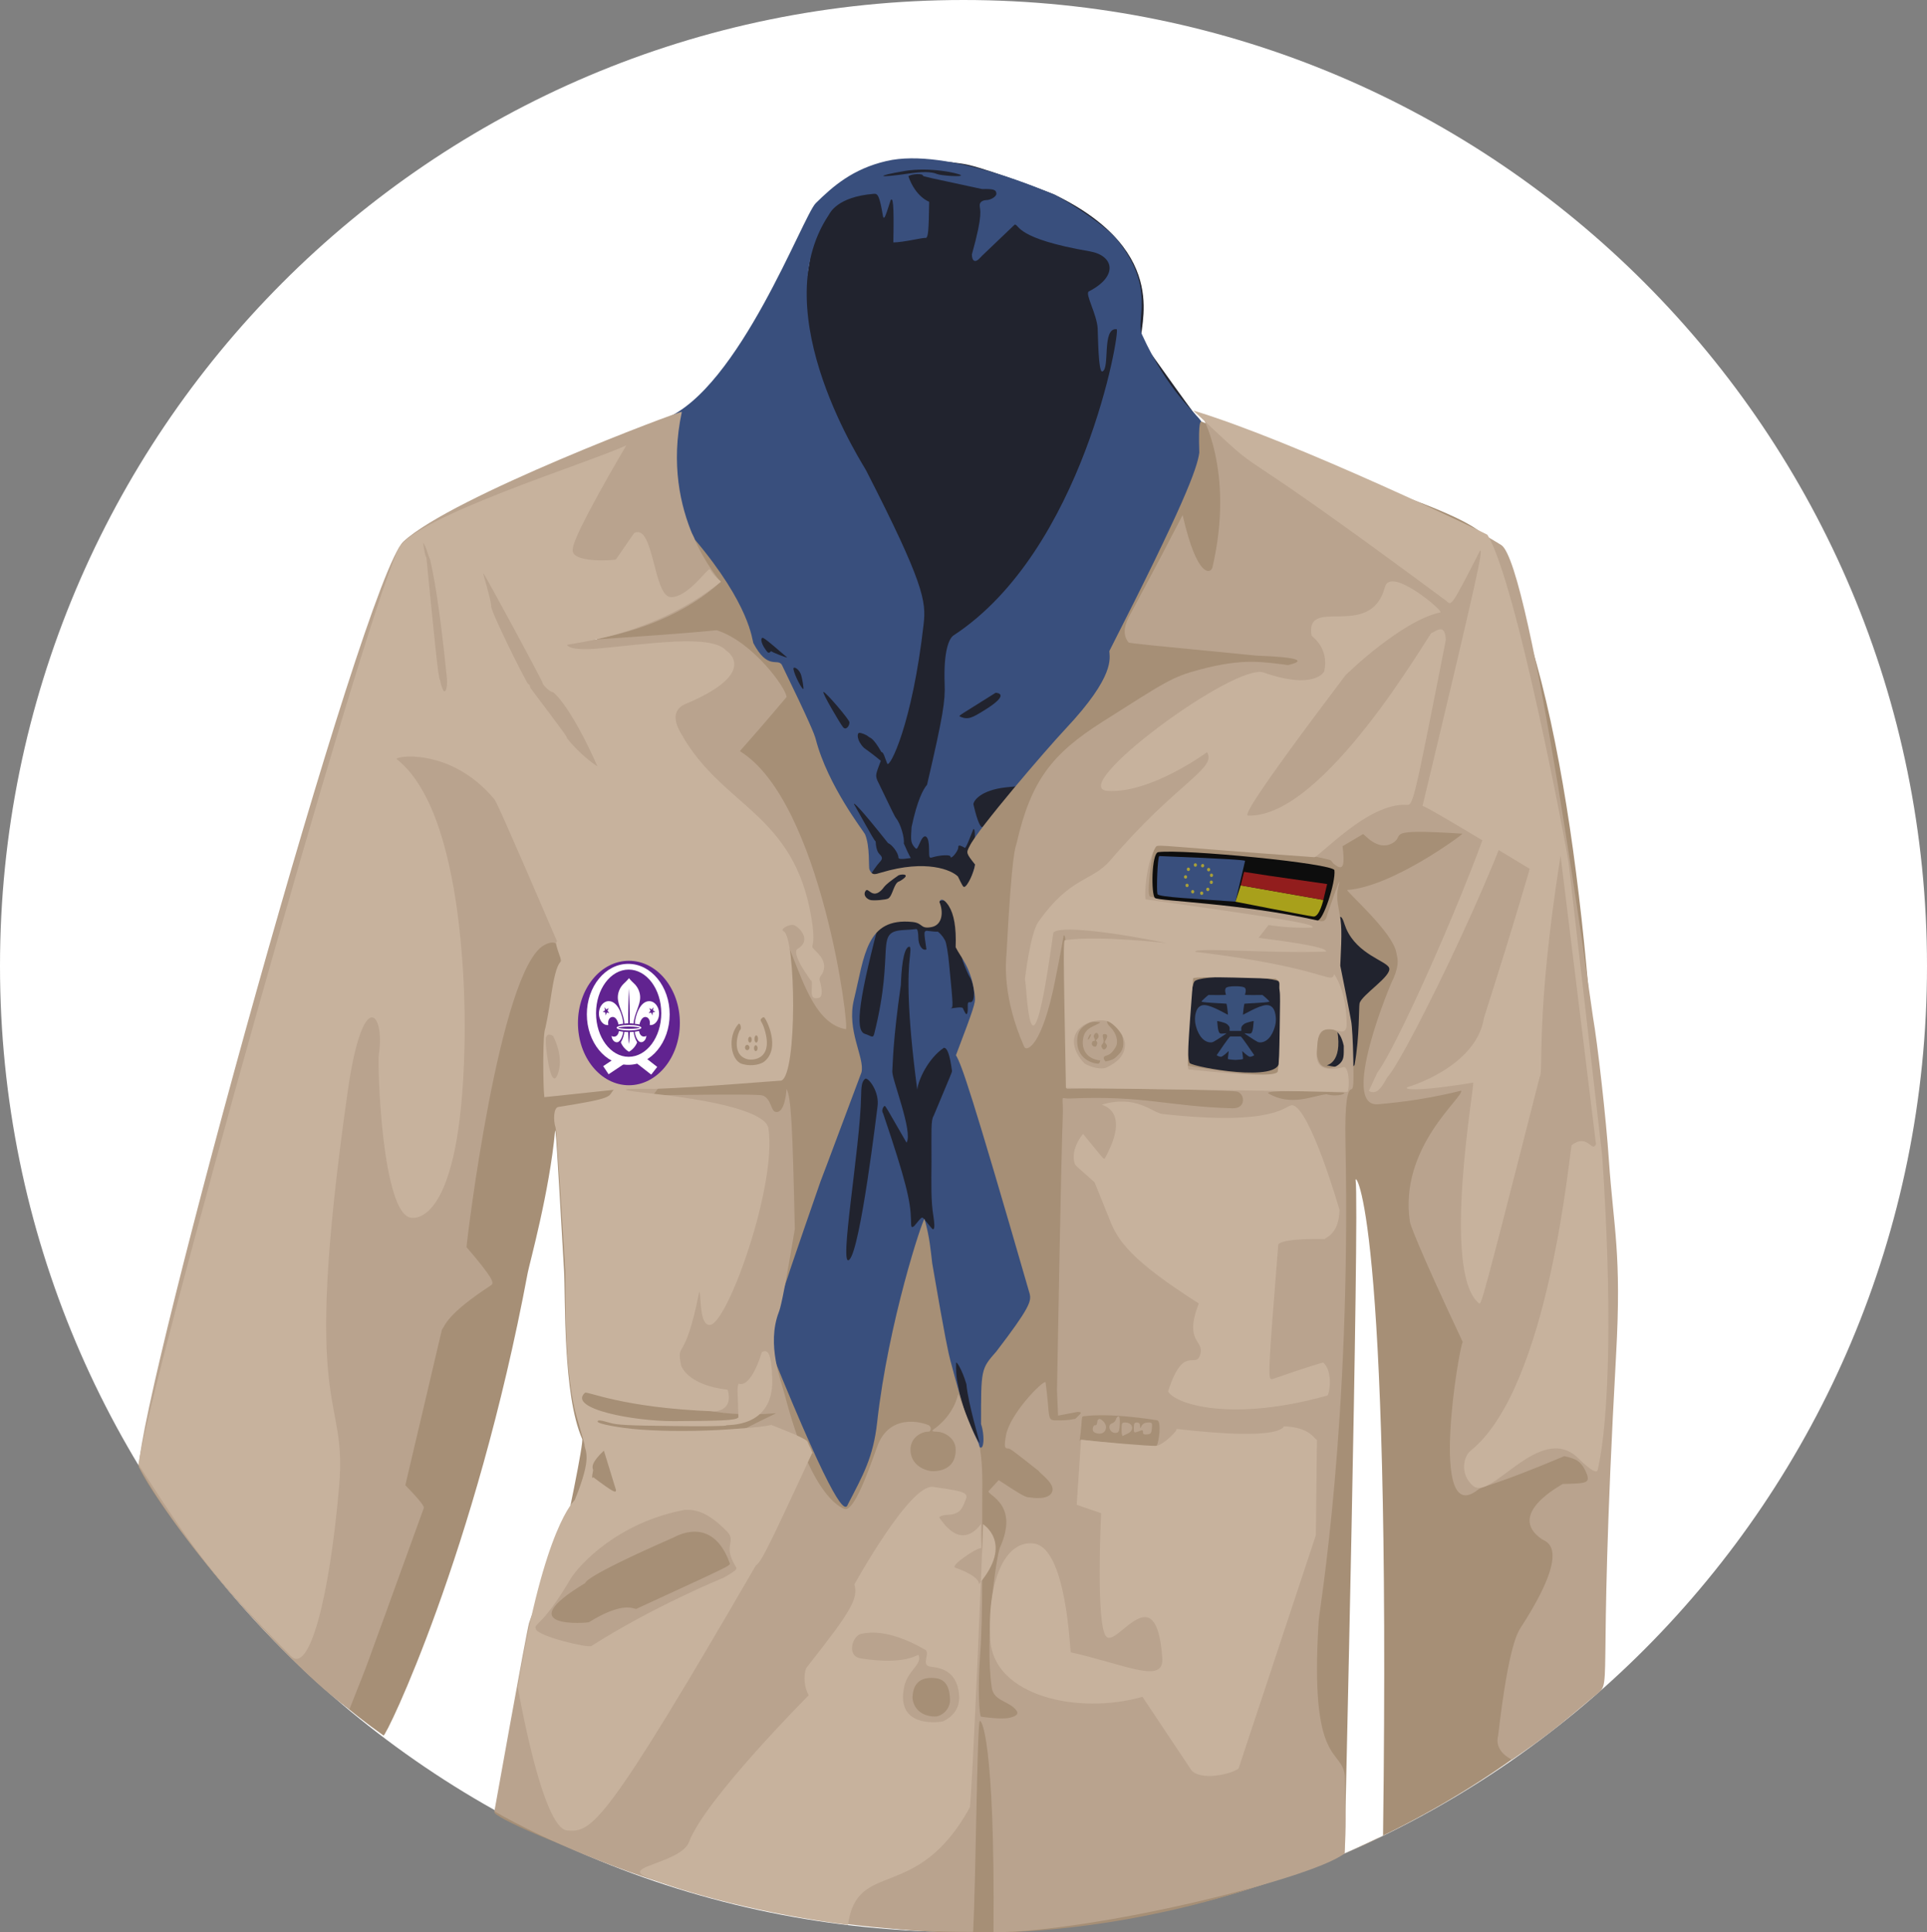
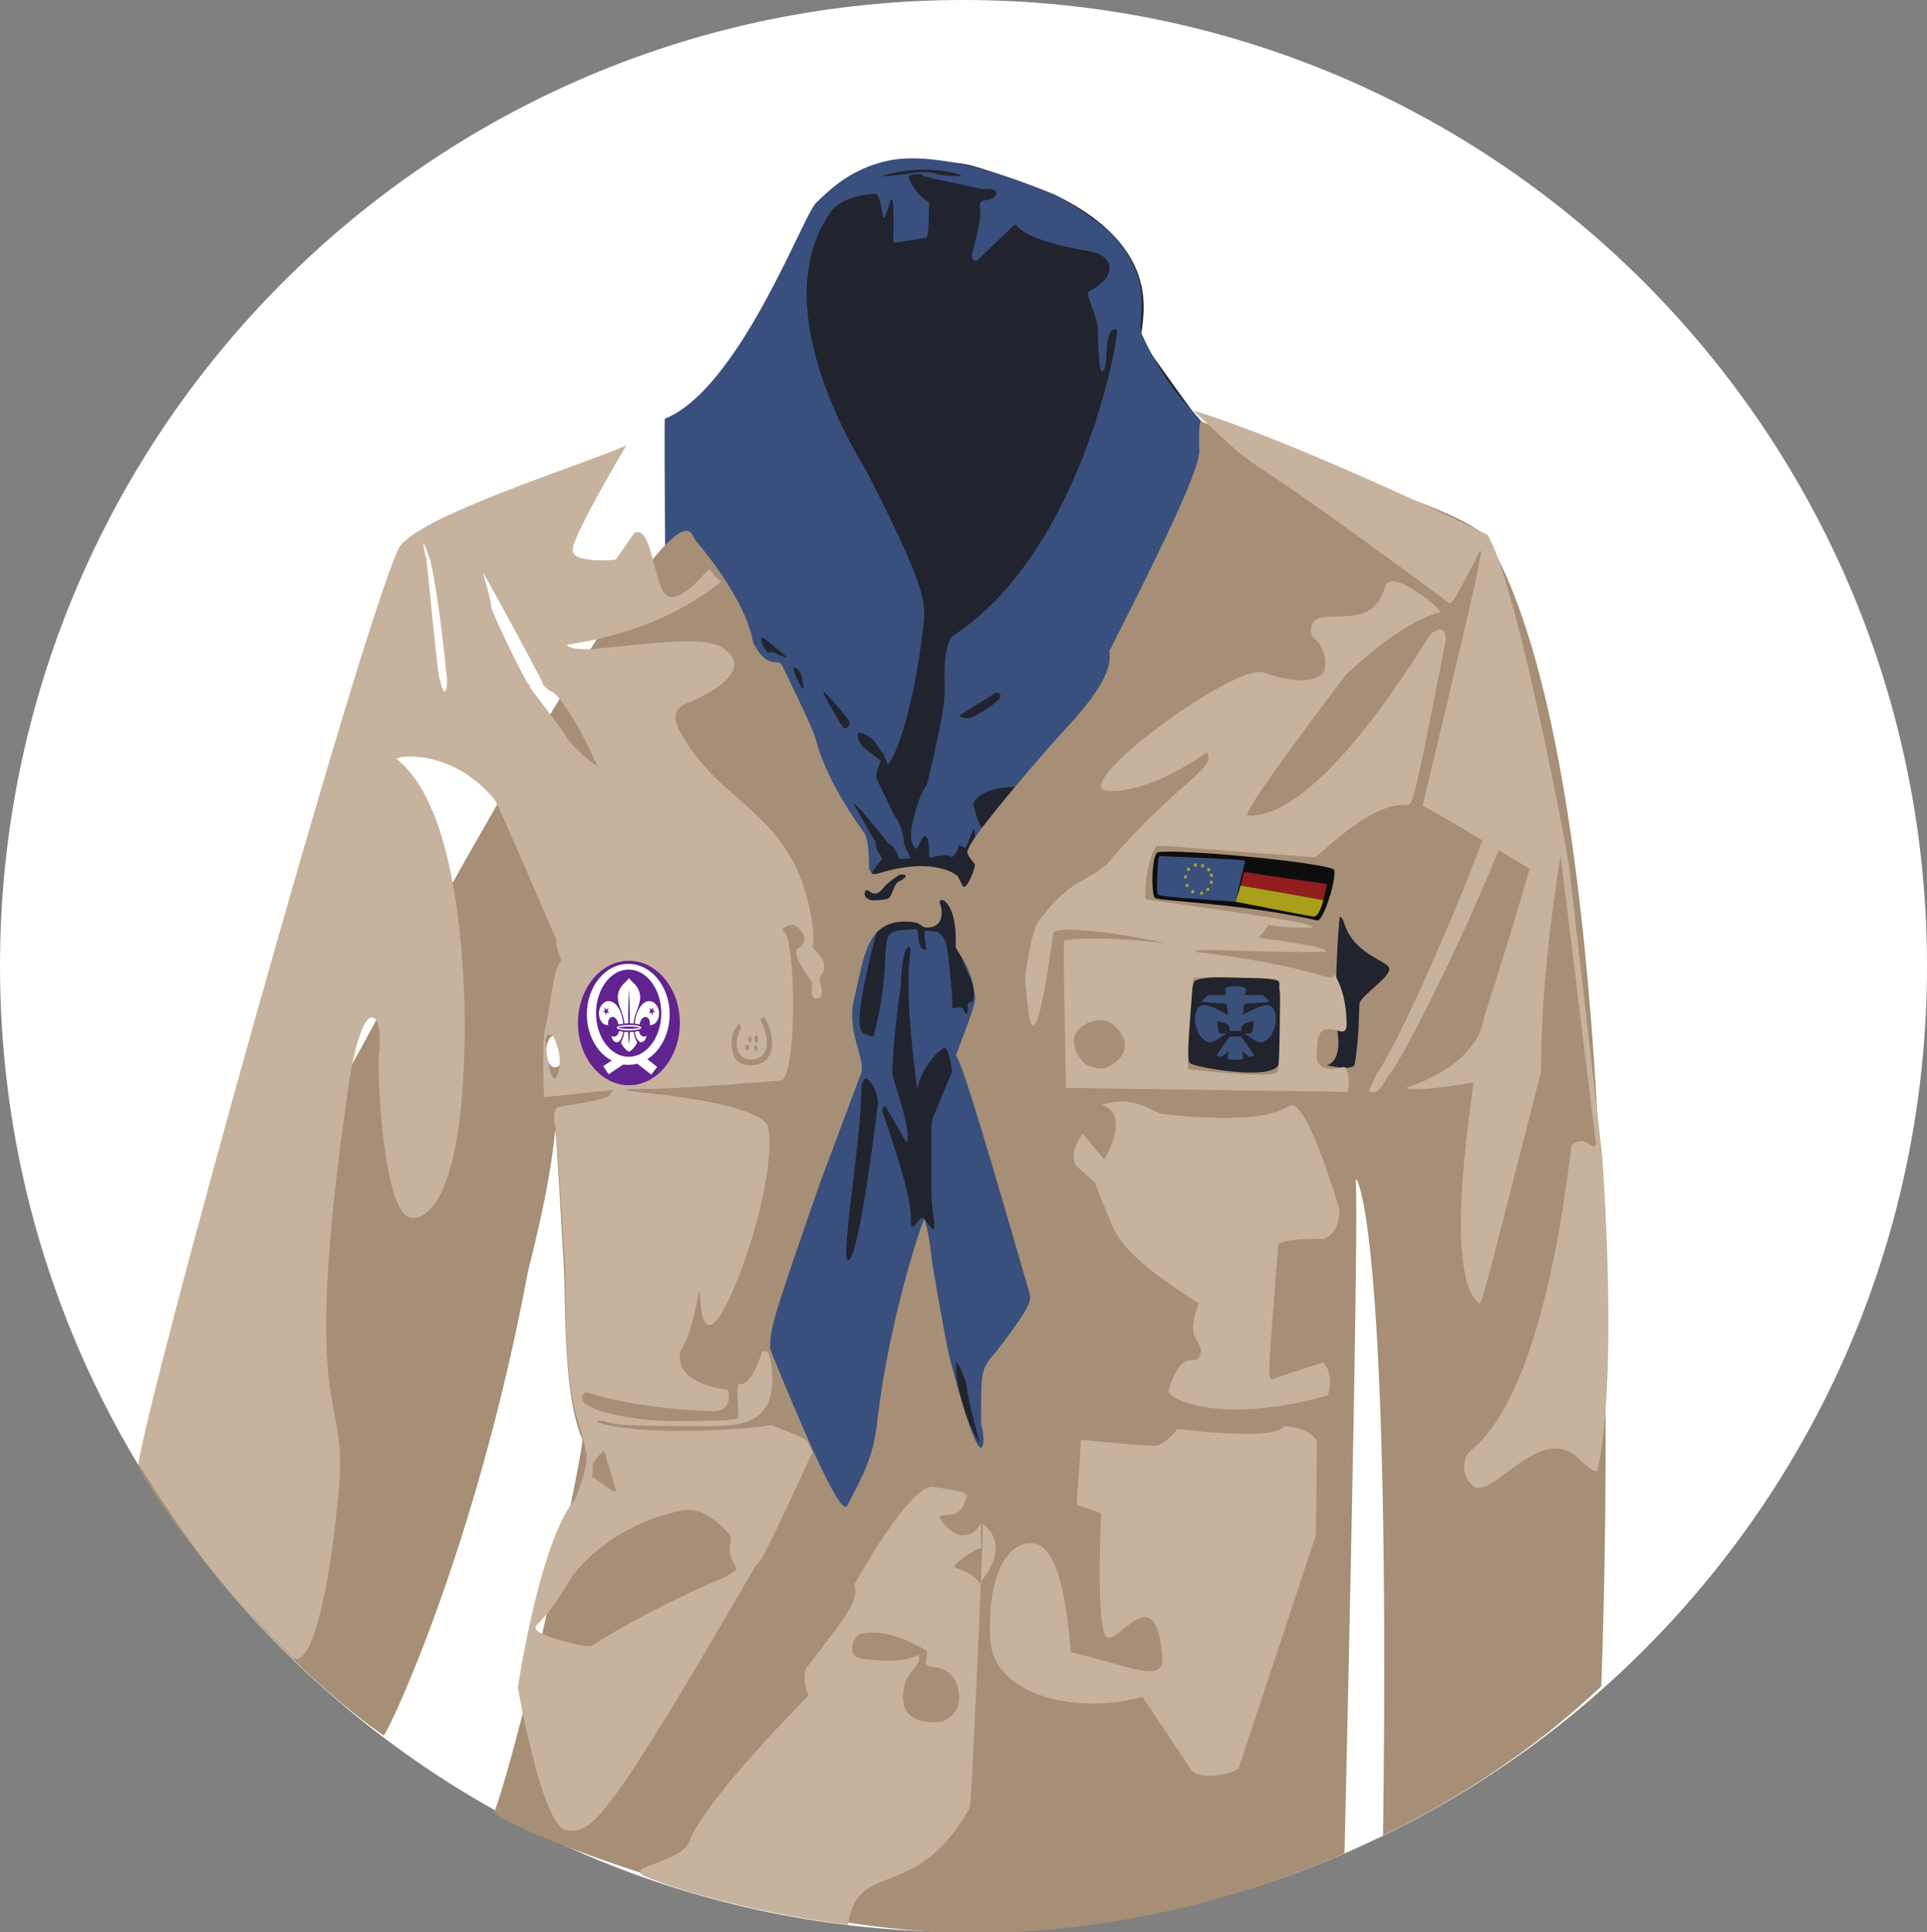
<svg xmlns="http://www.w3.org/2000/svg" version="1.1" x="0" y="0" width="722.642" height="724.665" viewBox="0, 0, 722.642, 724.665">
  <rect x="0" y="0" width="722.642" height="724.665" fill="#808080" stroke="none" />
  <g id="Ebene_1">
    <path d="M-0,362.334 C-0,162.222 161.77,-0 361.318,-0 C560.875,-0 722.642,162.222 722.642,362.334 C722.642,562.445 560.875,724.665 361.318,724.665 C161.77,724.665 -0,562.445 -0,362.334" fill="#FFFFFF" id="Hintergrund" />
    <g>
      <g id="Tuch+Schatten">
        <path d="M307.101,76.498 C311.979,72.136 320.12,63.629 332.747,60.645 C338.658,59.268 357.025,60.346 363.395,61.895 C372.636,64.133 394.176,72.393 395.452,73.012 C440.593,94.902 426.308,123.963 428.088,127.635 C449.839,158.227 450.7,159.031 451.274,159.031 C451.849,159.031 531.197,364.668 530.817,365.349 C397.358,604.312 381.127,650.302 343.253,651.203 C305.38,652.105 254.882,394.205 254.882,394.205 z" fill="#21232E" id="schatten" />
        <path d="M252.188,576.475 C252.188,576.475 248.684,157.332 249.322,157.075 C277.209,145.822 301.145,80.897 305.925,76.199 C312.433,69.802 319.759,63.366 332.392,60.408 C355.31,55.042 394.182,72.666 394.585,72.666 C395.675,72.666 413.822,83.515 419.062,90.078 C433.587,108.27 425.686,119.836 428.264,125.491 C437.971,146.782 448.33,154.817 450.423,157.957 C472.097,190.467 451.466,243.484 451.466,243.484 L429.73,572.68 L252.188,576.475 z M362.408,519.171 C360.762,513.615 358.585,510.326 358.555,511.244 C358.372,516.901 359.365,519.635 359.507,520.685 C360.83,530.379 367.17,541.371 367.342,541.199 C367.514,541.084 363.086,526.716 362.408,519.171 z M318.551,472.445 C322.752,468.212 328.863,416.426 329.055,415.224 C329.98,409.446 325.449,403.825 324.405,404.664 C323.127,405.691 322.978,407.743 322.913,411.321 C322.564,430.569 314.351,476.678 318.551,472.445 z M350.004,455.974 C349.086,450.407 349.258,443.748 349.315,435.656 C349.315,424.062 349.068,420.122 350.119,418.553 C356.604,402.942 357.006,402.311 357.006,401.68 C356.202,395.711 355.284,393.013 353.963,393.013 C348.109,396.973 344.379,404.95 343.977,408.739 C340.017,378.894 340.419,365.291 341.222,358.748 C341.566,355.707 341.461,354.866 340.763,355.133 C338.651,355.94 338.009,364.029 337.836,369.366 C334.79,390.577 334.831,398.999 334.622,401.852 C334.412,404.704 342.485,424.634 339.96,428.597 C332.327,415.339 332.097,414.823 331.753,414.823 C331.466,414.823 330.305,416.354 331.179,417.634 C339.845,443.233 341.452,450.636 341.624,457.409 C341.681,460.565 341.74,460.622 342.83,459.876 C345.756,456.318 345.653,456.454 346.33,457.007 C349.545,460.853 349.717,461.368 350.119,460.966 C350.52,460.565 350.463,458.901 350.004,455.974 z M327.85,387.732 C335.916,355.609 327.477,349.371 339.214,348.82 C343.236,348.631 343.518,348.361 343.805,348.533 C344.15,348.704 344.379,350.14 344.379,351.632 C344.379,354.558 345.871,356.74 347.421,356.109 C346.445,349.508 346.445,349.451 347.421,349.107 C349.946,349.394 350.979,349.508 351.725,349.451 C353.504,350.943 354.022,352.091 354.481,352.894 C354.881,353.755 355.571,357.601 355.915,361.504 C357.522,378.091 357.522,378.091 356.432,378.091 C357.006,378.435 359.76,377.516 361.024,378.032 C361.884,379.927 362.171,380.386 362.458,380.386 C362.802,380.329 362.975,379.296 362.917,378.032 C362.86,376.253 362.975,375.794 363.721,375.909 C365.844,376.311 365.729,369.653 363.606,366.381 C363.089,365.635 361.942,362.881 360.966,360.24 C359.014,348.82 359.129,347.499 358.727,345.031 C357.866,339.866 356.09,337.286 353.103,337.8 C341.95,339.718 330.901,341.289 330.688,342.089 C322.237,373.876 320.331,386.548 324.348,387.79 C326.721,388.524 327.362,389.675 327.85,387.732 z M363.17,332.013 C363.629,330.98 365.434,325.957 365.663,324.291 C365.434,313.904 365.901,310.939 365.04,310.939 C362.229,318.171 361.942,318.4 361.597,317.884 C359.532,316.736 359.358,317.08 359.358,317.884 C359.301,319.377 356.432,322.705 356.432,321.27 C356.432,320.524 352.586,320.697 349.717,321.557 C348.453,321.959 348.396,321.844 348.396,318.171 C348.396,313.637 346.796,312.323 345.355,315.301 C343.841,318.43 343.967,318.938 342.945,317.769 C341.304,315.894 341.624,314.383 341.853,310.193 C343.977,300.206 346.158,296.075 347.65,294.352 C353.734,268.238 354.494,262.897 354.25,256.53 C353.771,243.972 355.984,239.381 357.58,238.336 C406.297,206.427 420.25,123.686 418.761,123.492 C413.097,122.755 416.35,138.43 413.366,139.332 C411.859,139.787 411.771,125.578 411.639,123.229 C411.333,117.791 406.754,110.116 408.316,109.315 C419.61,103.525 417.629,95.821 408.659,94.278 C380.546,89.441 382.373,84.234 380.537,84.234 C369.001,95.311 368.312,95.827 367.566,96.688 C365.844,98.697 364.467,98.123 364.467,95.426 C368.886,79.642 367.398,78.92 367.398,76.969 C367.398,75.362 369.288,75.05 369.919,75.05 C371.526,75.05 373.65,73.731 373.65,72.698 C373.65,71.148 372.56,70.804 368.312,70.919 C347.593,66.442 346.101,66.212 346.101,65.868 C346.101,65.007 341.912,65.179 340.648,66.098 C343.351,73.932 348.453,75.683 348.453,75.683 C348.281,86.875 348.053,88.481 347.363,89.227 C346.101,89.055 338.737,90.934 335.007,90.934 C335.31,76.429 334.851,73.788 333.991,75.108 C331.81,81.996 331.638,82.111 331.179,81.365 C329.829,73.451 329.206,72.578 327.735,72.698 C313.817,73.83 311.226,79.969 310.799,80.61 C285.985,117.843 324.866,176.006 324.866,176.581 C346.4,218.628 347.333,225.549 346.388,233.917 C342.1,271.864 333.589,288.27 332.728,286.432 C331.81,284.309 331.402,282.089 330.541,282.089 C327.156,276.235 326.428,277.014 325.567,276.211 C324.879,275.579 322.799,274.781 322.168,274.896 C321.307,275.068 321.287,277.81 323.984,280.508 C328.882,284.022 329.514,284.825 330.317,285.342 C328.366,290.508 328.309,290.68 328.94,292.573 C334.794,304.798 335.655,306.462 336.056,306.921 C337.722,308.988 339.271,314.269 338.927,316.334 C341.107,321.443 341.509,321.557 341.509,321.844 C337.607,322.418 336.917,322.189 336.917,321.615 C336.917,320.008 334.564,316.793 333.015,316.22 C321.995,302.331 320.046,300.871 320.274,301.642 C327.677,314.9 328.079,315.531 328.366,315.531 C328.596,319.549 329.567,320.039 330.256,320.842 C331.462,322.277 330.113,322.96 328.997,324.428 C322.206,333.357 322.492,338.949 322.32,339.408 C321.689,341.073 362.309,333.793 363.17,332.013 z M368.504,310.198 C383.062,293.147 382.833,293.434 383.005,293.951 C383.464,295.042 382.743,294.718 377.208,295.329 C367.743,296.374 365.04,300.38 365.04,301.698 C366.715,308.93 367.873,310.542 368.504,310.198 z M318.551,270.937 C318.551,269.903 309.634,259.546 308.831,259.546 C308.028,259.546 315.104,271.48 316.137,272.743 C317.227,274.062 318.551,272.371 318.551,270.937 z M368.883,266.574 C379.581,260.017 373.535,259.858 373.363,259.858 C360.565,267.894 359.411,268.471 359.875,268.698 C362.96,270.208 364.71,269.132 368.883,266.574 z M300.254,252.713 C299.393,250.703 297.374,249.758 297.546,250.963 C297.89,253.258 301.003,259.114 301.29,258.368 C301.405,258.08 300.885,254.319 300.254,252.713 z M289.167,244.248 C289.855,244.764 294.992,246.815 295.164,246.585 C285.952,238.681 285.895,238.681 285.55,239.714 C285.378,240.345 285.78,241.607 286.526,242.813 C288.018,245.109 288.19,245.223 289.167,244.248 z M341.452,65.007 C347.832,64.067 350.303,64.831 351.278,65.233 C352.598,65.864 361.078,66.466 360.332,65.72 C359.586,64.974 348.643,62.537 339.214,64.145 C327.948,66.068 328.575,66.904 341.452,65.007 z" fill="#394F7D" id="Tuch" />
      </g>
      <g id="Lilie">
        <path d="M463.307,388.767 C463.307,388.767 463.065,388.76 465.237,388.758 C465.643,388.758 469.934,395.219 470.305,395.713 C470.462,395.923 469.158,396.411 468.761,396.393 C468.045,396.359 466.149,394.52 465.922,394.293 C465.694,394.065 466.27,397.031 466.106,397.226 C465.945,397.421 463.307,397.564 463.307,397.564 C463.307,397.564 460.672,397.421 460.508,397.226 C460.345,397.031 460.921,394.065 460.693,394.293 C460.466,394.52 458.57,396.359 457.854,396.393 C457.458,396.411 456.153,395.923 456.31,395.713 C456.681,395.219 460.967,388.752 461.373,388.758 C463.307,388.758 463.307,388.767 463.307,388.767" fill="#39507A" />
        <path d="M463.307,369.935 C463.53,369.935 465.773,369.883 466.692,370.412 C467.602,370.934 466.952,372.994 466.848,373.081 C466.542,373.338 473.275,373.183 473.405,373.199 C473.535,373.213 476.311,375.611 476.015,375.721 C474.878,376.138 466.912,376.385 466.707,376.477 C466.503,376.569 466.106,380.338 466.106,380.59 C466.106,380.82 471.956,377.101 474.935,376.989 C476.973,376.913 477.758,378.641 477.919,379.125 C478.098,379.663 478.617,381.09 478.427,383.327 C478.339,384.374 477.481,388.492 474.837,390.284 C474.149,390.75 472.68,391.316 471.581,390.776 C470.64,390.315 466.566,387.605 466.692,387.594 C467.4,387.531 468.57,387.887 469.126,387.575 C469.965,387.102 470.027,384.063 470.149,383.019 C470.168,382.844 467.358,383.604 466.856,383.896 C466.354,384.189 465.706,384.772 465.537,385.294 C465.36,385.846 465.682,386.674 465.395,386.674 L461.22,386.674 C460.933,386.674 461.255,385.846 461.077,385.294 C460.909,384.772 460.261,384.189 459.759,383.896 C459.257,383.604 456.445,382.844 456.467,383.019 C456.588,384.063 456.65,387.102 457.49,387.575 C458.045,387.887 459.216,387.531 459.923,387.594 C460.05,387.605 455.976,390.315 455.033,390.776 C453.935,391.316 452.466,390.75 451.778,390.284 C449.135,388.492 448.276,384.374 448.187,383.327 C447.998,381.09 448.36,380.001 448.685,379.125 C448.865,378.64 449.642,376.913 451.68,376.989 C454.659,377.101 460.508,380.82 460.508,380.59 C460.508,380.338 460.113,376.569 459.908,376.477 C459.704,376.385 451.737,376.138 450.6,375.721 C450.305,375.611 453.08,373.213 453.21,373.199 C453.34,373.183 460.073,373.338 459.767,373.081 C459.663,372.994 459.013,370.934 459.923,370.412 C460.842,369.883 463.083,369.935 463.307,369.935" fill="#39507A" />
      </g>
      <g id="Kluft">
        <path d="M369.518,725.035 C285.181,726.294 184.24,682.959 185.404,679.69 C196.939,647.264 219.43,542.239 218.333,539.747 C210.989,523.063 212.134,486.715 211.503,476.156 C208.691,427.141 208.462,424.444 208.175,423.985 C206.108,446.885 198.502,474.198 197.91,477.362 C178.29,582.193 144.739,651.608 143.828,650.965 C92.766,614.921 51.041,552.538 51.922,549.266 C247.644,176.816 257.074,193.376 260.632,202.445 C281.29,226.984 282.04,240.037 282.499,241.185 C287.92,251.502 291.467,246.748 293.18,249.319 C303.678,270.972 305.423,275.386 305.916,277.286 C310.454,294.788 323.994,311.956 324.397,312.927 C326.332,317.596 325.653,325.22 326.044,326.112 C327.054,328.422 327.933,328.04 330.518,327.267 C347.407,322.215 356.882,326.357 359.235,328.768 C360.958,332.326 361.186,332.67 361.589,332.67 C362.679,332.67 365.295,327.273 365.663,324.291 C362.276,319.986 362.276,319.929 363.597,317.404 C366.581,311.091 392.342,281.098 399.614,273.356 C418.445,253.311 416.072,246.783 416.015,244.201 C443.891,189.473 448.941,175.814 449.745,169.787 C449.343,157.39 450.249,157.972 450.779,158.194 C499.022,178.457 551.636,191.572 558.105,202.673 C614.892,300.117 600.502,627.931 600.502,632.464 C541.694,688.279 453.854,723.776 369.518,725.035 z M518.657,688.32 C521.71,452.099 507.859,439.409 508.375,442.738 C509.868,453.471 504.203,695.22 504.203,695.22 C504.203,695.22 518.326,689.315 518.657,688.32 z M317.969,564.254 C323.708,553.177 327.478,546.598 328.931,533.549 C333.142,495.725 346.054,457.07 346.685,457.244 C348.636,463.786 349.076,469.612 349.592,473.859 C354.586,503.016 355.62,507.206 356.423,510.419 C364.86,542.216 367.614,544.569 368.476,542.388 C369.107,540.78 368.82,536.763 367.902,534.123 C367.902,513.404 367.845,513.519 373.64,506.919 C386.153,490.561 386.784,488.094 386.153,485.338 C364.056,408.832 360.555,399.248 358.489,395.804 C365.319,377.84 365.815,376.093 365.605,374.024 C364.486,362.971 360.325,359.302 358.374,355.284 C358.661,347.823 357.743,342.887 355.792,339.788 C354.242,337.377 352.807,336.746 352.291,338.295 C353.897,342.141 353.424,347.034 349.191,347.765 C344.958,348.497 346.278,346.225 342.132,345.813 C324.752,344.083 324.223,358.53 320.224,374.969 C317.407,386.549 324.301,396.65 323.077,402.175 C308.901,439.998 308.098,442.236 307.695,443.154 C288.87,497.391 288.755,498.481 288.87,506.173 C313.434,566.723 316.936,567.182 317.969,564.254 z M479.684,398.084 C479.684,398.084 481.611,371.041 480.292,368.559 C478.973,366.078 449.745,365.345 447.879,368.207 C446.013,371.071 444.647,397.207 446.168,398.752 C447.689,400.297 480.36,406.297 479.684,398.084 z M210.622,394.378 C209.15,387.769 208.232,388.113 207.372,388.515 C203.468,390.294 204.329,400.855 208.347,400.281 C209.495,400.109 210.45,400.06 210.622,394.378 z M508.003,399.285 C509.878,388.779 509.547,377.801 509.836,376.405 C510.504,373.178 522.247,366.036 520.913,362.974 C519.783,360.381 509.065,357.982 504.844,348.339 C504.015,346.447 503.58,343.862 502.547,343.862 C501.916,343.862 500.066,377.942 501.494,386.549 C503.56,399.003 497.259,399.576 497.546,399.576 C497.833,399.576 507.257,401.868 508.003,399.285 z M333.064,337.033 C334.844,336.001 335.176,331.021 337.279,330.578 C341.997,327.901 338.515,327.678 336.966,328.309 C330.71,332.67 331.966,332.57 330.366,334.049 C327.053,337.112 325.659,332.844 324.684,334.049 C323.651,335.311 324.464,336.917 326.243,337.548 C327.563,337.95 332.292,337.482 333.064,337.033 z" fill="#A68F76" id="Kluft" />
-         <path d="M52.097,550.223 C52.68,522.019 136.318,217.033 151.297,203.113 C169.405,186.286 254.97,154.084 255.71,154.462 C247.23,193.642 270.486,218.052 270.231,218.284 C250.942,235.922 223.34,239.806 220.642,240.035 C268.451,236.879 268.374,236.243 268.911,236.42 C282.499,240.903 294.853,258.173 294.967,261.444 C278.266,281.244 277.251,281.616 277.577,281.818 C308.017,300.711 318.767,386.319 317.182,386.047 C295.851,382.383 297.766,328.286 278.836,349.157 C268.157,380.708 245.318,410.343 244.859,410.802 C283.602,410.36 285.456,410.613 286.333,411.04 C289.334,412.501 289.048,416.732 290.898,417.058 C294.426,417.681 294.91,409.003 294.967,408.487 C296.689,411.7 297.205,422.089 298.066,460.945 C293.533,488.092 292.586,490.779 292.04,492.224 C287.414,504.47 292.873,517.715 294.336,523.331 C304.069,560.684 314.799,565.293 316.72,565.975 C320.852,567.443 328.022,544.703 329.347,541.583 C334.615,529.183 347.806,534.183 348.459,534.695 C349.505,535.515 348.975,537.012 348.286,536.991 C345.672,536.912 341.516,539.097 341.444,543.575 C341.344,549.879 347.426,551.85 349.97,551.814 C355.021,551.743 358.532,549.128 358.389,543.611 C358.27,539.027 353.619,537.019 351.439,537.019 C349.774,537.019 349.305,536.735 349.836,536.361 C358.199,530.47 359.134,523.044 359.363,522.872 C365.275,538.771 366.742,540.464 367.111,541.755 C368.524,546.697 368.376,556.735 368.374,557.079 C368.198,583.211 368.687,606.032 367.57,620.5 C366.59,633.204 367.252,643.825 367.915,643.915 C375.859,644.991 377.903,644.5 379.119,644.176 C381.564,643.524 381.899,642.628 381.231,641.678 C378.63,637.982 372.669,638.159 371.933,633.069 C369.099,613.484 373.804,583.116 374.995,580.47 C382.238,564.379 370.67,561.04 370.67,559.375 L374.515,555.186 C383.756,561.212 384.617,561.671 386.338,561.671 C386.338,561.671 394.198,563.117 394.72,558.866 C395.071,556.006 389.61,552.315 389.61,551.799 C379.279,543.648 378.762,543.304 378.074,543.304 C376.926,543.304 376.374,543.065 377.27,538.312 C378.793,530.233 390.872,517.936 392.077,518.395 C393.856,531.022 392.486,532.678 395.66,532.752 C401.514,532.888 402.81,532.113 403.212,532.228 C405.853,529.702 405.853,529.702 404.13,529.587 L396.784,530.964 L396.382,521.495 C397.989,433.223 398.333,424.328 398.505,420.195 C398.966,409.577 397.081,412.232 401.261,412.046 C428.943,410.812 438.034,415.008 462.156,415.707 C467.618,415.866 466.805,409.864 463.647,409.405 C460.09,408.888 422.152,408.142 408.722,408.315 L399.997,408.429 C399.884,351.093 399.908,350.86 398.874,350.86 C398.02,356.096 395.907,366.618 395.743,367.455 C390.792,392.662 384.956,394.577 384.1,392.646 C375.925,374.196 377.156,360.907 377.443,357.808 C379.508,318.321 380.884,317.815 381.231,316.312 C386.632,292.906 394.333,282.863 413.439,270.732 C437.575,255.409 439.53,253.942 449.873,251.17 C466.455,246.727 473.692,248.358 483.047,249.448 C489.475,247.956 488.154,246.542 471.167,245.91 C433.057,242.179 423.489,241.338 423.186,240.953 C420.711,237.812 421.829,234.016 423.888,230.367 C444.249,192.398 443.56,192.456 443.56,193.49 C448.925,216.918 454.073,215.384 454.695,212.716 C463.203,176.214 450.16,154.806 450.677,155.839 C562.652,203.533 551.598,197.513 562.939,204.395 C574.28,211.278 597.031,379.732 597.376,381.454 C599.097,391.268 602.369,420.138 603.344,435.117 C605.123,460.886 608.165,470.068 606.043,508.295 C598.612,642.125 605.573,629.746 597.586,636.449 C584.895,647.101 579.95,651.27 566.99,660.019 C559.902,656.458 561.791,651.205 561.791,651.205 C565.825,616.242 569.379,611.908 570.572,610.054 C589.816,580.142 579.726,578.348 578.321,577.396 C564.35,567.939 585.897,556.85 586.011,556.62 C594.749,556.375 596.74,556.544 594.736,552.086 C592.731,547.63 590.534,547.122 586.643,546.174 C559.439,557.653 556.326,557.15 554.164,558.84 C535.55,573.39 547.214,505.08 548.534,503.359 C530.689,465.419 528.823,458.826 528.778,458.541 C524.312,430.293 549.371,411.207 547.915,409.104 C532.119,413.077 519.851,413.848 517.024,414.169 C501.753,415.903 522.138,367.08 522.539,367.08 C525.06,361.079 523.936,359.274 523.681,357.521 C522.539,349.678 504.227,333.889 505.258,333.817 C521.995,332.654 548.247,313.27 548.419,312.697 C517.367,310.721 527.682,313.321 522.029,316.335 C516.377,319.35 511.686,312.697 511.112,312.869 C504.168,317 503.479,317.402 503.479,317.402 C504.34,324.52 503.651,325.954 501.7,325.036 C498.715,323.428 500.147,322.846 498.139,322.387 C488.037,319.863 478.456,319.354 462.5,318.551 C448.094,317.861 439.313,317.174 435.124,316.427 C433.458,316.14 432.13,318.906 431.326,326.425 C430.179,336.642 431.106,336.228 431.622,336.4 C432.54,336.687 442.24,337.605 454.465,338.466 C468.354,339.442 484.023,342.14 494.01,345.238 C496.42,345.984 497.281,345.411 497.797,342.828 C502.848,328.307 502.389,330.202 502.102,331.694 C501.069,335.253 501.471,338.122 502.102,341.394 C503.192,347.076 503.25,348.74 502.618,362.227 C503.536,366.934 504.34,370.665 504.971,373.993 C505.602,377.322 506.407,381.339 506.694,383.003 C507.038,384.611 507.382,390.982 507.497,397.18 C507.669,407.282 507.554,408.372 506.694,408.601 C505.489,408.946 504.23,412.385 504.569,428.918 C506.723,533.882 494.798,603.806 494.536,607.863 C490.97,663.143 503.25,655.453 504.34,666.127 C504.488,682.728 504.944,683.184 504.203,695.22 C491.261,705.077 409.314,724.714 372.573,724.766 C373.157,651.898 367.9,644.41 367.383,645.615 C366.408,648.026 365.981,703.663 364.95,724.604 C260.874,725.062 185.404,679.384 185.404,679.384 C185.404,679.384 197.421,612.131 198.396,608.801 C212.503,563.568 292.706,529.927 290.958,530.077 C244.775,534.059 226.758,508.25 226.414,503.027 C222.11,435.072 232.898,434.512 232.724,432.159 C242.08,414.883 229.505,408.501 230.136,408.501 L204.086,408.861 C203.822,383.428 206.604,381.618 207.293,377.657 C208.383,371.344 214.929,348.605 204.086,354.497 C187.336,363.597 174.957,465.937 174.957,467.775 C185.574,480.172 184.943,480.975 184.427,481.893 C167.382,493.028 167.036,497.045 165.716,498.767 L152,557.079 C159.69,564.942 158.985,565.475 158.887,565.745 C132.731,637.868 140.195,617.792 131.066,641.057 C113.238,629.142 70.38,583.289 52.097,550.223 z M350.689,643.833 C352.963,643.833 356.312,641.332 356.262,637.613 C356.181,631.637 353.677,629.779 350.85,629.456 C346.596,628.97 342.531,630.183 342.208,636.402 C342.065,639.146 344.227,643.833 350.689,643.833 z M220.873,608.446 C233.753,600.531 237.486,603.485 238.577,603.485 C273.272,587.498 274.004,587.269 273.674,586.35 C266.962,567.645 252.832,576.712 252.544,576.712 C217.648,592.036 219.83,593.575 219.437,593.811 C190.549,611.171 220.353,608.766 220.873,608.446 z M405.39,540.024 C416.03,541.187 432.957,543.048 433.703,542.302 C434.564,541.384 435.697,532.992 433.913,532.716 C414.184,529.659 406.656,531.251 406.14,531.251 C405.566,531.251 405.747,532.884 405.279,537.107 C404.492,544.187 404.418,539.917 405.39,540.024 z M423.071,537.623 C425.538,536.361 424.792,533.548 421.922,533.548 C420.717,533.548 420.602,533.835 420.602,536.187 C420.602,537.623 420.775,538.713 421.061,538.599 C421.291,538.484 422.152,538.025 423.071,537.623 z M414.748,535.671 C414.863,534.753 414.461,533.777 413.658,533.031 C412.568,532.056 412.338,531.997 411.592,532.687 C411.363,534.466 411.189,534.638 410.73,534.581 C410.33,534.466 409.927,534.982 409.812,535.728 C409.697,536.648 409.984,537.163 410.961,537.507 C412.855,538.197 414.519,537.394 414.748,535.671 z M431.966,535.728 C432.139,533.777 432.024,533.548 430.819,533.548 C429.268,533.548 428.35,534.064 427.891,535.269 C427.662,535.843 427.547,535.728 427.547,534.868 C427.489,533.949 427.145,533.548 426.342,533.548 C425.424,533.548 425.194,533.949 425.194,535.556 C425.194,537.451 425.252,537.507 426.686,536.991 C428.581,536.245 428.637,536.245 428.637,537.335 C428.637,537.966 429.096,538.14 430.245,538.025 C431.565,537.853 431.794,537.566 431.966,535.728 z M419.914,534.294 C420.029,532.285 419.856,531.251 419.455,531.251 C419.053,531.251 418.651,531.769 418.479,532.4 C418.307,532.974 417.676,533.663 417.102,533.835 C414.92,534.523 416.299,537.795 418.594,537.451 C419.569,537.279 419.799,536.761 419.914,534.294 z M497.395,410.438 C502.159,411.7 505.42,409.885 503.651,409.807 C480.569,408.794 474.255,409.348 475.759,410.208 C484.238,415.057 492.058,411.069 497.395,410.438 z M479.44,403.173 C481.956,397.731 481.494,368.031 480.636,367.199 C477.026,363.7 446.541,365.284 446.446,365.844 C444.458,377.662 444.601,399.613 445.001,399.681 C469.807,403.896 476.686,403.173 479.44,403.173 z M502.509,398.877 C504.058,397.327 503.926,395.995 503.926,392.264 C502.391,385.203 498.797,385.75 496.959,386.209 C492.941,387.3 492.524,398.508 496.369,400.058 C498.608,400.976 500.787,400.541 502.509,398.877 z M412.568,397.754 C407.324,397.227 405.335,393.277 406.254,389.144 C406.771,386.964 407.804,385.873 410.73,384.554 C411.707,384.094 412.568,383.634 412.568,383.521 C412.568,383.347 409.846,383.013 408.435,383.693 C405.384,385.164 404,386.971 403.951,390.299 C403.831,398.421 411.707,399.131 411.994,398.959 C412.338,398.787 412.568,398.213 412.568,397.754 z M418.522,396.51 C420.573,394.628 421.75,393.162 421.061,389.432 C420.488,386.103 419.512,384.668 417.045,383.406 C414.806,382.257 414.461,383.406 416.527,385.414 C418.537,387.423 419.661,390.718 418.307,392.875 C416.85,395.196 416.133,395.555 414.519,396.09 C413.364,396.474 414.08,397.689 414.633,398.156 C416.492,397.726 417.472,397.475 418.522,396.51 z M414.848,393.048 C415.66,391.83 414.313,391.5 414.313,390.801 C414.313,390.394 416.263,388.12 414.394,387.876 C412.702,387.655 414.069,389.744 413.825,390.801 C413.567,391.92 412.509,391.843 413.349,393.195 C413.471,393.39 414.092,394.182 414.848,393.048 z M411.133,392.359 C411.888,390.746 411.146,390.616 410.974,390.271 C411.317,389.697 412.394,389.295 411.851,388.006 C411.559,387.311 410.938,387.238 410.499,387.86 C409.688,389.008 410.682,389.394 410.609,390.125 C410.529,390.924 409.914,389.906 409.525,391.039 C409.057,392.4 410.848,392.968 411.133,392.359 z M409.124,388.054 C409.124,387.767 408.837,387.882 408.55,388.341 C408.263,388.8 407.976,389.49 407.976,389.775 C407.976,390.121 408.263,389.949 408.55,389.49 C408.837,389.029 409.124,388.398 409.124,388.054 z" fill="#B9A38E" id="Kluft" />
        <path d="M214.818,205.86 C213.548,211.485 230.996,210.144 230.996,209.8 C237.195,200.904 237.733,199.969 237.941,199.87 C245.221,196.455 245.038,223.996 251.659,223.977 C258.279,223.959 265.593,212.589 266.221,213.566 C268.816,217.602 270.721,217.887 270.231,218.284 C244.025,239.51 211.95,241.35 212.582,241.981 C213.672,243.186 216.706,243.777 222.962,243.375 C243.249,241.557 266.756,237.732 272.32,244.007 C272.32,244.007 285.535,252.193 256.823,264.151 C250.367,267.183 254.733,273.935 255.55,275.385 C271.071,302.941 297.784,304.752 304.345,344.561 C305.745,353.056 304.623,354.195 304.632,355.12 C304.642,356.135 309.332,358.683 309.052,362.812 C308.863,365.592 307.33,365.796 307.33,367.461 C307.33,367.461 309.536,374.282 306.756,374.348 C305.254,374.588 304.46,374.291 304.404,372.225 C304.576,366.943 304.513,368.381 303.771,367.346 C297.96,359.232 298.114,356.531 299.009,355.982 C301.887,354.217 301.591,352.538 301.591,351.907 C301.591,350.07 298.95,347.086 297.343,346.913 C295.679,346.799 292.287,348.488 293.925,349.346 C298.429,351.705 299.072,402.965 293.011,405.313 C263.423,407.578 255.676,408.037 245.344,408.439 C228.357,408.152 235.027,409.166 242.762,409.99 C277.331,413.673 287.525,418.982 288.161,423.19 C291.406,444.645 272.943,496.078 266.349,496.957 C261.991,497.538 263.018,484.627 262.218,484.545 C256.823,512.036 253.686,502.602 255.389,512.093 C255.389,512.093 257.364,519.461 272.894,521.275 C275.177,529.622 267.65,529.371 267.65,529.371 C233.193,528.066 220.191,521.648 219.345,522.424 C212.797,528.428 237.795,533.134 252.806,533.042 C269.393,532.94 276.166,532.87 276.912,531.607 C276.682,521.275 276.285,521.773 276.912,518.98 C281.829,520.795 285.692,507.214 285.692,507.214 C288.188,505.631 289.329,508.403 289.596,517.201 C290.166,536.02 272.32,534.247 272.32,534.649 C272.32,534.936 263.195,535.051 252.118,534.878 C235.703,534.706 231.283,534.477 228.701,533.672 C225.142,532.639 224.109,532.526 224.109,533.213 C224.109,534.075 232.374,535.624 239.893,536.198 C249.764,536.944 262.62,536.887 273.181,536.141 C284.774,535.28 285.922,535.165 289.251,534.477 C302.452,539.642 302.796,540.331 302.968,541.134 C305.035,545.495 304.919,545.495 304.576,544.98 C285.979,585.212 285.578,585.27 283.397,587.279 C226.58,685.242 221.998,687.382 212.63,686.57 C203.262,685.761 194.182,632.864 194.182,632.864 C204.22,571.966 215.388,563.014 215.557,562.599 C222.48,545.619 219.195,544.466 219.195,541.769 C218.792,539.99 215.952,530.594 215.501,528.565 C211.371,509.997 212.204,487.517 211.999,476.509 C208.842,426.403 208.555,423.821 208.326,422.903 C207.465,420.262 207.554,415.494 209.36,415.211 C231.073,411.807 227.776,411.367 230.136,408.783 L204.137,411.539 C203.85,409.186 203.734,403.734 203.734,397.879 C203.791,390.419 204.022,386.745 204.537,385.54 C205.571,380.719 206.26,376.299 206.891,372.053 C208.039,364.82 209.129,361.435 210.565,360.458 C208.096,353.514 208.326,353.628 208.899,353.112 C185.655,298.99 185.686,300.135 185.253,299.621 C168.714,279.971 147.47,283.697 148.808,284.756 C177.243,307.263 174.176,392.714 174.176,392.714 C172.694,459.64 155.324,456.844 154.351,456.777 C143.241,456.01 141.47,399.42 142.071,395.506 C144.453,380.028 136.118,369.312 130.404,409.317 C112.529,534.436 130.312,520.837 127.183,557.337 C123.62,598.901 116.066,628.242 109.065,621.156 C78.466,590.188 72.199,580.603 51.922,549.266 C55.304,522.962 133.995,239.763 149.347,205.988 C154.773,194.052 220.959,173.547 234.876,167.05 C234.876,167.05 214.926,200.622 214.818,205.86 z M256.796,566.326 C231.58,571.03 216.942,587.149 213.8,592.479 C203.093,610.641 200.05,608.731 200.979,611.098 C202.043,613.81 220.43,618.274 221.822,617.382 C244.388,602.919 270.369,592.143 271.172,591.87 C277.026,588.542 276.469,588.523 275.648,587.164 C271.025,579.515 276.292,578.231 272.645,574.451 C263.572,565.047 258.397,566.514 256.796,566.326 z M226.462,544.118 C221.583,548.653 222.042,550.433 222.445,551.351 C221.814,554.622 222.042,554.564 222.503,554.105 C230.308,559.959 230.996,560.074 230.996,558.869 L226.462,544.118 z M207.372,388.515 C205.342,387.491 204.248,387.846 204.825,393.173 C205.796,402.135 207.655,408.25 209.473,401.896 C211.291,395.542 207.372,388.515 207.372,388.515 z M286.525,381.566 C285.951,381.644 286.179,381.536 285.807,381.809 C284.602,382.784 285.577,382.838 286.381,385.138 C290.637,397.307 282.43,397.983 280.068,397.248 C273.82,395.305 277.084,386.688 277.486,386.401 C278.289,385.884 277.56,383.375 276.912,384.104 C272.596,388.96 274.144,397.846 278.267,399.058 C282.31,400.247 285.602,398.966 286.51,398.259 C292.926,393.268 287.467,382.312 286.525,381.566 z M283.428,392.064 C283.056,392.064 282.754,392.555 282.754,393.16 C282.754,393.765 283.056,394.255 283.428,394.255 C283.8,394.255 284.102,393.765 284.102,393.16 C284.102,392.555 283.8,392.064 283.428,392.064 z M280.226,391.896 C279.761,391.896 279.384,392.349 279.384,392.907 C279.384,393.465 279.761,393.918 280.226,393.918 C280.691,393.918 281.069,393.465 281.069,392.907 C280.964,392.283 281.088,392.616 280.554,391.975 L280.226,391.896 z M283.596,388.357 C283.224,388.357 282.922,388.961 282.922,389.705 C282.922,390.45 283.224,391.053 283.596,391.053 C283.969,391.053 284.27,390.45 284.27,389.705 C284.27,388.961 283.969,388.357 283.596,388.357 z M281.237,388.863 C280.865,388.863 280.563,389.353 280.563,389.958 C280.563,390.563 280.865,391.053 281.237,391.053 C281.609,391.053 281.911,390.563 281.911,389.958 C281.911,389.353 281.609,388.863 281.237,388.863 z M181.18,214.942 C181.065,214.999 184.38,225.895 184.207,227.388 C184.035,229.453 197.478,256.289 198.053,256.518 C198.512,256.69 198.856,257.322 198.856,257.953 C212.114,275.573 212.63,276.376 212.63,276.893 C217.222,282.804 223.617,287.355 224.019,287.355 C213.976,264.8 207.637,259.561 207.178,259.561 C206.26,259.561 203.447,256.92 203.447,256.059 C203.447,255.485 181.409,214.598 181.18,214.942 L181.18,214.942 z M158.656,203.64 C159.197,207.447 159.656,209.054 159.885,209.054 C162.756,237.579 164.362,254.969 164.994,254.969 C166.715,263.233 167.949,257.839 167.601,254.39 C164.454,223.239 162.123,213.703 161.32,209.914 C160.458,208.306 159.863,204.938 158.656,203.641 z" fill="#C7B29D" />
        <path d="M241.332,703.549 C234.589,699.996 255.567,698.497 258.435,690.808 C264.341,674.971 303.259,635.881 303.259,635.881 C300.836,631.38 301.767,626.068 302.572,625.379 C319.846,603.454 321.793,599.552 320.42,594.271 C320.42,594.271 341.217,556.529 349.863,557.711 C364.782,559.75 363.014,560.238 361.399,564.311 C359.186,569.893 354.289,567.094 352.217,569.133 C352.217,569.133 356.038,575.488 360.585,575.838 C365.132,576.188 367.77,571.485 367.942,571.716 C367.542,580.095 368.498,580.735 367.58,580.735 C366.145,580.735 356.657,586.927 358.092,587.96 C367.542,591.344 367.254,593.927 366.967,594.328 C380.513,578.554 368.342,571.641 368.629,571.641 C368.858,571.641 364.395,676.702 363.671,678.008 C343.661,714.183 321.499,696.999 318.002,721.973 C288.248,718.298 256.317,710.092 241.332,703.549 z M353.654,645.655 C360.872,642.227 359.79,635.911 359.429,633.926 C357.888,625.453 350.773,625.495 348.662,625.082 C345.444,624.452 348.773,620.271 347.109,618.894 C336.605,612.866 328.661,611.459 322.831,612.866 C319.68,613.626 317.293,621.175 322.831,622.05 C339.759,624.723 344.268,620.332 344.451,620.753 C345.985,624.272 340.481,626.437 339.13,632.438 C335.412,648.951 353.395,645.779 353.654,645.655 z" fill="#C7B29D" id="SW" />
        <path d="M428.431,636.451 C404.326,643.339 372.66,636.174 371.382,615.101 C370.102,594.028 376.511,577.602 387.627,578.94 C400.127,580.444 401.213,619.763 401.557,619.763 C422.104,624.355 436.586,631.916 435.871,621.908 C433.603,590.149 418.805,618.249 414.829,613.837 C410.852,609.426 412.935,567.579 412.935,567.579 L403.763,564.431 L405.39,540.024 C410.755,540.693 432.061,542.569 433.703,542.302 C436.544,541.84 442.174,536.038 441.101,535.962 C481.807,540.661 480.985,534.992 481.616,534.992 C491.66,535.394 492.884,540.029 493.86,540.029 L493.458,575.843 L464.466,663.37 C461.31,665.665 450.163,667.923 446.798,664 z" fill="#C7B29D" id="SO" />
        <path d="M552.287,557.232 C547.18,552.58 549.055,546.099 551.414,544.216 C581.271,520.385 588.711,430.09 589.389,429.559 C595.403,424.852 597.016,432.6 598.511,429.181 L585.231,320.884 C575.731,380.823 578.918,402.441 577.425,403.875 C555.846,488.531 555.487,489.562 554.641,488.875 C540.302,477.239 553.264,405.766 552.45,406.089 C529.931,409.756 525.943,408.582 528.009,407.72 C528.009,407.72 553.607,400.305 556.499,381.794 C569.225,341.88 573.638,325.877 573.638,325.877 C534.036,301.887 533.806,302.346 533.462,302.346 C555.444,210.515 556.018,206.497 555.042,206.497 C544.367,227.389 544.309,227.274 542.531,225.495 C448.06,155.417 481.361,185.651 447.485,153.983 C485.825,165.564 557.609,200.318 557.762,200.561 C568.678,217.928 587.602,318.836 588.234,323.543 L600.843,433.491 C604.611,488.926 603.596,532.056 599.14,551.375 C598.57,553.847 591.8,546.873 591.504,546.603 C577.211,533.578 559.077,563.415 552.287,557.232 z" fill="#C7B29D" id="Ärmel_O" />
        <path d="M438.044,521.887 C443.817,503.843 448.398,513.771 450.098,508.113 C451.798,502.455 443.817,503.843 449.542,488.908 C424.496,472.969 419.066,465.427 416.049,457.282 L410.496,443.488 C406.708,439.93 403.418,437.492 403.097,436.622 C401.15,431.338 405.947,425.359 406.191,425.351 C413.365,434.018 413.595,434.649 414.227,434.649 C424.656,415.889 412.607,414.506 413.193,414.331 C426.181,410.479 432.299,417.432 435.921,417.833 C479.206,422.635 482.146,414.212 484.648,414.561 C491.259,415.485 502.331,453.67 502.327,453.876 C502.106,463.878 495.989,464.413 496.907,464.757 C496.907,464.757 480.999,464.288 479.368,466.79 C475.351,517.182 475.466,517.297 477.073,517.297 C491.724,512.23 496.191,511.058 496.191,511.058 C500.061,514.444 498.508,523.219 497.735,523.438 C462.473,533.413 440.838,526.914 438.044,521.887 z" fill="#C7B29D" id="Tasche" />
        <path d="M516.473,402.38 C525.698,390.077 558.167,314.672 561.47,297.464 C562.78,290.628 565.1,291.486 565.991,291.486 C569.416,291.486 568.345,296.193 568.472,296.776 C570.602,306.602 528.073,395.658 520.261,404.045 C518.596,406.972 516.554,411.117 513.344,409.191 z" fill="#C7B29D" id="NO" />
        <path d="M399.735,408.071 C398.701,354.58 398.761,352.727 399.448,352.629 C412.51,350.765 438.038,353.847 437.518,353.742 C411.022,348.383 395.317,347.453 394.949,350.137 C386.085,414.815 385.096,369.094 384.35,367.315 C384.35,367.315 386.367,350.081 389.346,345.855 C401.635,328.423 409.254,331.005 416.493,322.553 C441.488,293.372 456.397,288.302 452.653,282.135 C452.653,282.135 431.799,297.565 415.517,296.669 C399.235,295.773 463.041,248.461 473.877,252.254 C492.685,258.836 496.52,252.183 496.615,251.73 C498.482,242.819 491.919,238.745 491.86,238.404 C489.237,223.239 514.02,240.396 519.358,220.189 C521.47,212.194 541.577,229.38 540.174,229.684 C525.815,232.785 505.855,251.96 504.478,253.395 C468.376,301.147 466.822,305.864 468.033,305.91 C496.589,307.005 536.037,237.346 536.897,237.346 C537.93,237.346 541.985,233.021 542.185,240.079 C530.019,301.835 529.955,302.055 527.435,301.892 C513.219,300.97 494.607,321.52 492.884,321.52 C437.457,317.592 434.225,316.562 433.493,317.592 C429.875,322.685 428.89,336.96 429.752,337.362 C486.858,345.34 493.229,346.775 492.138,347.922 C483.199,348.21 476.7,347.119 475.723,346.947 C472.51,351.193 472.051,351.537 472.051,351.768 C493.755,354.519 497.479,355.974 497.304,356.934 C476.434,357.752 447.604,355.193 448.236,357.017 C497.207,362.868 499.111,369.554 500.345,365.37 C502.03,367.921 504.971,373.993 504.994,384.252 C505.002,387.915 502.475,386.815 501.494,386.549 C493.487,384.375 494.291,389.726 493.802,394.756 C492.912,403.903 503.71,400.284 504.112,400.169 C506.292,401.202 505.97,409.104 505.281,409.563 z M414.972,400.398 C420.964,397.538 421.742,394.3 421.876,392.03 C422.075,388.634 417.55,383.281 414.585,382.842 C409.192,382.043 403.56,385.048 402.834,389.418 C402.003,394.427 406.555,398.823 406.937,399.036 C409.519,400.477 413.141,401.272 414.972,400.398 z M479.179,401.854 C479.684,398.084 479.733,396.705 479.906,385.282 C480.02,376.157 480.147,373.306 479.856,371.511 C479.473,369.152 480.545,368.411 478.364,367.092 C452.479,366.288 447.831,366.518 447.429,366.977 C445.592,390.508 445.079,399.854 445.653,401.116 C469.047,403.609 478.943,403.619 479.179,401.854 z" fill="#C7B29D" id="NNO" />
      </g>
      <g id="Weltbund-Lilie">
        <path d="M216.736,383.72 C216.736,370.827 225.291,360.377 235.845,360.377 C246.401,360.377 254.957,370.827 254.957,383.72 C254.957,396.611 246.401,407.062 235.845,407.062 C225.291,407.062 216.736,396.611 216.736,383.72" fill="#612390" id="path2786" />
        <path d="M235.874,366.891 C235.256,367.706 234.234,368.659 234.022,368.853 C232.441,370.302 231.699,372.292 231.688,374.028 C231.668,377.244 233.882,380.072 234.159,383.954 C234.609,383.89 235.092,383.862 235.59,383.855 C235.534,379.916 235.656,374.582 235.874,370.728 C236.092,374.582 236.213,379.916 236.157,383.855 C236.655,383.862 237.137,383.89 237.588,383.954 C237.865,380.072 240.085,377.244 240.065,374.028 C240.054,372.292 239.312,370.302 237.73,368.853 C237.519,368.659 236.491,367.706 235.874,366.891 z M228.312,375.519 C225.869,375.515 224.183,378.364 224.687,381.192 C225.024,383.083 226.439,384.742 228.117,384.458 C227.833,383.146 228.323,381.671 229.5,381.462 C230.873,381.22 231.672,382.948 231.955,384.293 C232.541,384.135 233.182,384.066 233.68,384.008 L233.707,384.008 C233.593,381.049 231.743,375.525 228.312,375.519 z M243.444,375.526 C240.014,375.531 238.165,381.049 238.051,384.008 L238.078,384.014 C238.575,384.073 239.211,384.142 239.803,384.286 C240.082,382.956 240.885,381.227 242.258,381.469 C243.435,381.678 243.931,383.152 243.646,384.465 C245.324,384.749 246.732,383.09 247.071,381.198 C247.575,378.371 245.889,375.522 243.444,375.526 z M226.707,377.818 L227.398,378.654 L228.258,378.103 L227.829,379.163 L228.514,379.999 L227.556,379.82 L227.126,380.88 L226.969,379.707 L226.01,379.534 L226.87,378.984 L226.707,377.818 z M245.05,377.825 L244.893,378.991 L245.753,379.534 L244.795,379.714 L244.632,380.88 L244.201,379.827 L243.244,379.999 L243.935,379.17 L243.5,378.11 L244.36,378.654 L245.05,377.825 z M235.874,384.451 C233.311,384.451 231.236,384.915 231.236,385.486 C231.236,386.056 233.311,386.519 235.874,386.519 C238.436,386.519 240.517,386.056 240.517,385.486 C240.517,384.915 238.436,384.451 235.874,384.451 z M235.874,385.048 C238.09,385.048 239.89,385.316 239.89,385.486 C239.89,385.655 238.106,385.909 235.89,385.909 C233.673,385.909 231.861,385.655 231.861,385.486 C231.861,385.316 233.657,385.048 235.874,385.048 z M239.641,386.711 C239.171,386.83 238.631,386.926 238.035,386.997 C238.15,388.244 238.993,390.913 240.434,390.913 C241.492,390.913 242.316,389.777 242.4,388.54 C241.16,389.259 239.897,388.517 239.641,386.711 z M232.106,386.718 C231.859,388.542 230.587,389.296 229.341,388.573 C229.425,389.809 230.248,390.945 231.306,390.945 C232.759,390.945 233.603,388.23 233.707,386.997 C233.115,386.929 232.576,386.834 232.106,386.718 z M234.132,387.05 C234.009,388.215 233.609,389.652 232.825,390.979 C233.368,392.428 234.637,393.834 235.874,394.497 C237.11,393.834 238.383,392.428 238.927,390.979 C238.142,389.652 237.744,388.215 237.62,387.05 C237.165,387.089 236.683,387.109 236.184,387.109 C236.121,388.156 236.123,390.381 235.874,391.582 C235.624,390.381 235.631,388.156 235.569,387.109 C235.068,387.109 234.587,387.089 234.132,387.05 z" fill="#FFFFFF" id="path2924" />
        <path d="M235.603,361.525 C244.18,361.525 251.133,370.005 251.133,380.466 C251.133,390.926 244.18,399.406 235.603,399.406 C227.024,399.406 220.071,390.926 220.071,380.466 C220.071,370.005 227.024,361.525 235.603,361.525 z M235.752,363.68 C228.997,363.68 223.522,371.003 223.521,380.036 C223.522,389.07 228.997,396.393 235.752,396.393 C242.507,396.393 247.982,389.07 247.982,380.036 C247.982,371.003 242.507,363.68 235.752,363.68 z" fill="#FFFFFF" />
        <path d="M226.198,399.894 L231.987,396.041 L234.016,399.089 L228.227,402.942 L226.198,399.894 z" fill="#FFFFFF" />
        <path d="M240.984,395.91 L246.466,400.187 L244.214,403.073 L238.731,398.795 L240.984,395.91 z" fill="#FFFFFF" />
      </g>
      <g id="DE-EU-Abzeichen">
        <path d="M434.369,319.623 C443.498,318.37 500.111,323.838 500.422,326.425 C500.959,330.9 496.113,345.709 494.01,345.238 C465.158,338.777 434.591,338.019 433.116,336.808 C431.641,335.596 431.787,319.978 434.369,319.623 z" fill="#0D0D0D" />
        <path d="M463.326,338.214 C449.206,337.124 434.342,336.55 434.055,335.345 C433.654,333.794 434.04,321.78 434.729,321.091 C461.318,322.143 466.007,322.578 466.927,322.865 z" fill="#394F7D" />
        <path d="M448.269,325.095 C447.943,325.095 447.679,324.804 447.679,324.444 C447.679,324.085 447.943,323.794 448.269,323.794 C448.596,323.794 448.861,324.085 448.861,324.444 C448.861,324.804 448.596,325.095 448.269,325.095 z" fill="#A89F39" />
        <path d="M451.2,324.085 C451.51,324.185 451.672,324.544 451.561,324.885 C451.449,325.228 451.108,325.422 450.797,325.321 C450.487,325.22 450.325,324.861 450.437,324.52 C450.548,324.178 450.889,323.983 451.2,324.085 z" fill="#A89F39" />
        <path d="M453.253,326.835 C452.926,326.835 452.662,326.544 452.662,326.185 C452.662,325.826 452.926,325.535 453.253,325.535 C453.579,325.535 453.844,325.826 453.844,326.185 C453.844,326.544 453.579,326.835 453.253,326.835 z" fill="#A89F39" />
        <path d="M454.311,328.953 C453.985,328.953 453.721,328.662 453.721,328.303 C453.721,327.944 453.985,327.653 454.311,327.653 C454.639,327.653 454.903,327.944 454.903,328.303 C454.903,328.662 454.639,328.953 454.311,328.953 z" fill="#A89F39" />
        <path d="M454.249,331.571 C453.923,331.571 453.659,331.28 453.659,330.921 C453.659,330.562 453.923,330.271 454.249,330.271 C454.577,330.271 454.841,330.562 454.841,330.921 C454.841,331.28 454.577,331.571 454.249,331.571 z" fill="#A89F39" />
        <path d="M452.941,334.249 C452.615,334.249 452.351,333.958 452.351,333.599 C452.351,333.24 452.615,332.949 452.941,332.949 C453.267,332.949 453.533,333.24 453.533,333.599 C453.533,333.958 453.267,334.249 452.941,334.249 z" fill="#A89F39" />
        <path d="M450.636,335.682 C450.31,335.682 450.045,335.392 450.045,335.032 C450.045,334.673 450.31,334.382 450.636,334.382 C450.963,334.382 451.227,334.673 451.227,335.032 C451.227,335.392 450.963,335.682 450.636,335.682 z" fill="#A89F39" />
        <path d="M447.271,335.121 C446.945,335.121 446.681,334.83 446.681,334.471 C446.681,334.112 446.945,333.821 447.271,333.821 C447.598,333.821 447.863,334.112 447.863,334.471 C447.863,334.83 447.598,335.121 447.271,335.121 z" fill="#A89F39" />
        <path d="M445.153,332.754 C444.827,332.754 444.563,332.463 444.563,332.104 C444.563,331.745 444.827,331.454 445.153,331.454 C445.48,331.454 445.745,331.745 445.745,332.104 C445.745,332.463 445.48,332.754 445.153,332.754 z" fill="#A89F39" />
        <path d="M444.593,329.577 C444.266,329.577 444.002,329.286 444.002,328.926 C444.002,328.567 444.266,328.276 444.593,328.276 C444.919,328.276 445.183,328.567 445.183,328.926 C445.183,329.286 444.919,329.577 444.593,329.577 z" fill="#A89F39" />
        <path d="M445.652,326.711 C445.325,326.711 445.061,326.42 445.061,326.061 C445.061,325.702 445.325,325.411 445.652,325.411 C445.978,325.411 446.243,325.702 446.243,326.061 C446.243,326.42 445.978,326.711 445.652,326.711 z" fill="#A89F39" />
        <path d="M465.28,332.091 L463.326,338.214 C463.326,338.214 490.287,343.533 492.54,343.781 C494.793,344.029 496.271,337.552 496.271,337.552 L465.28,332.091 z" fill="#A8A01B" />
        <path d="M466.524,327.034 L476.565,328.574 L497.694,331.594 L496.271,337.552 L465.28,332.091 L466.524,327.034 z" fill="#921D1D" />
      </g>
    </g>
  </g>
</svg>